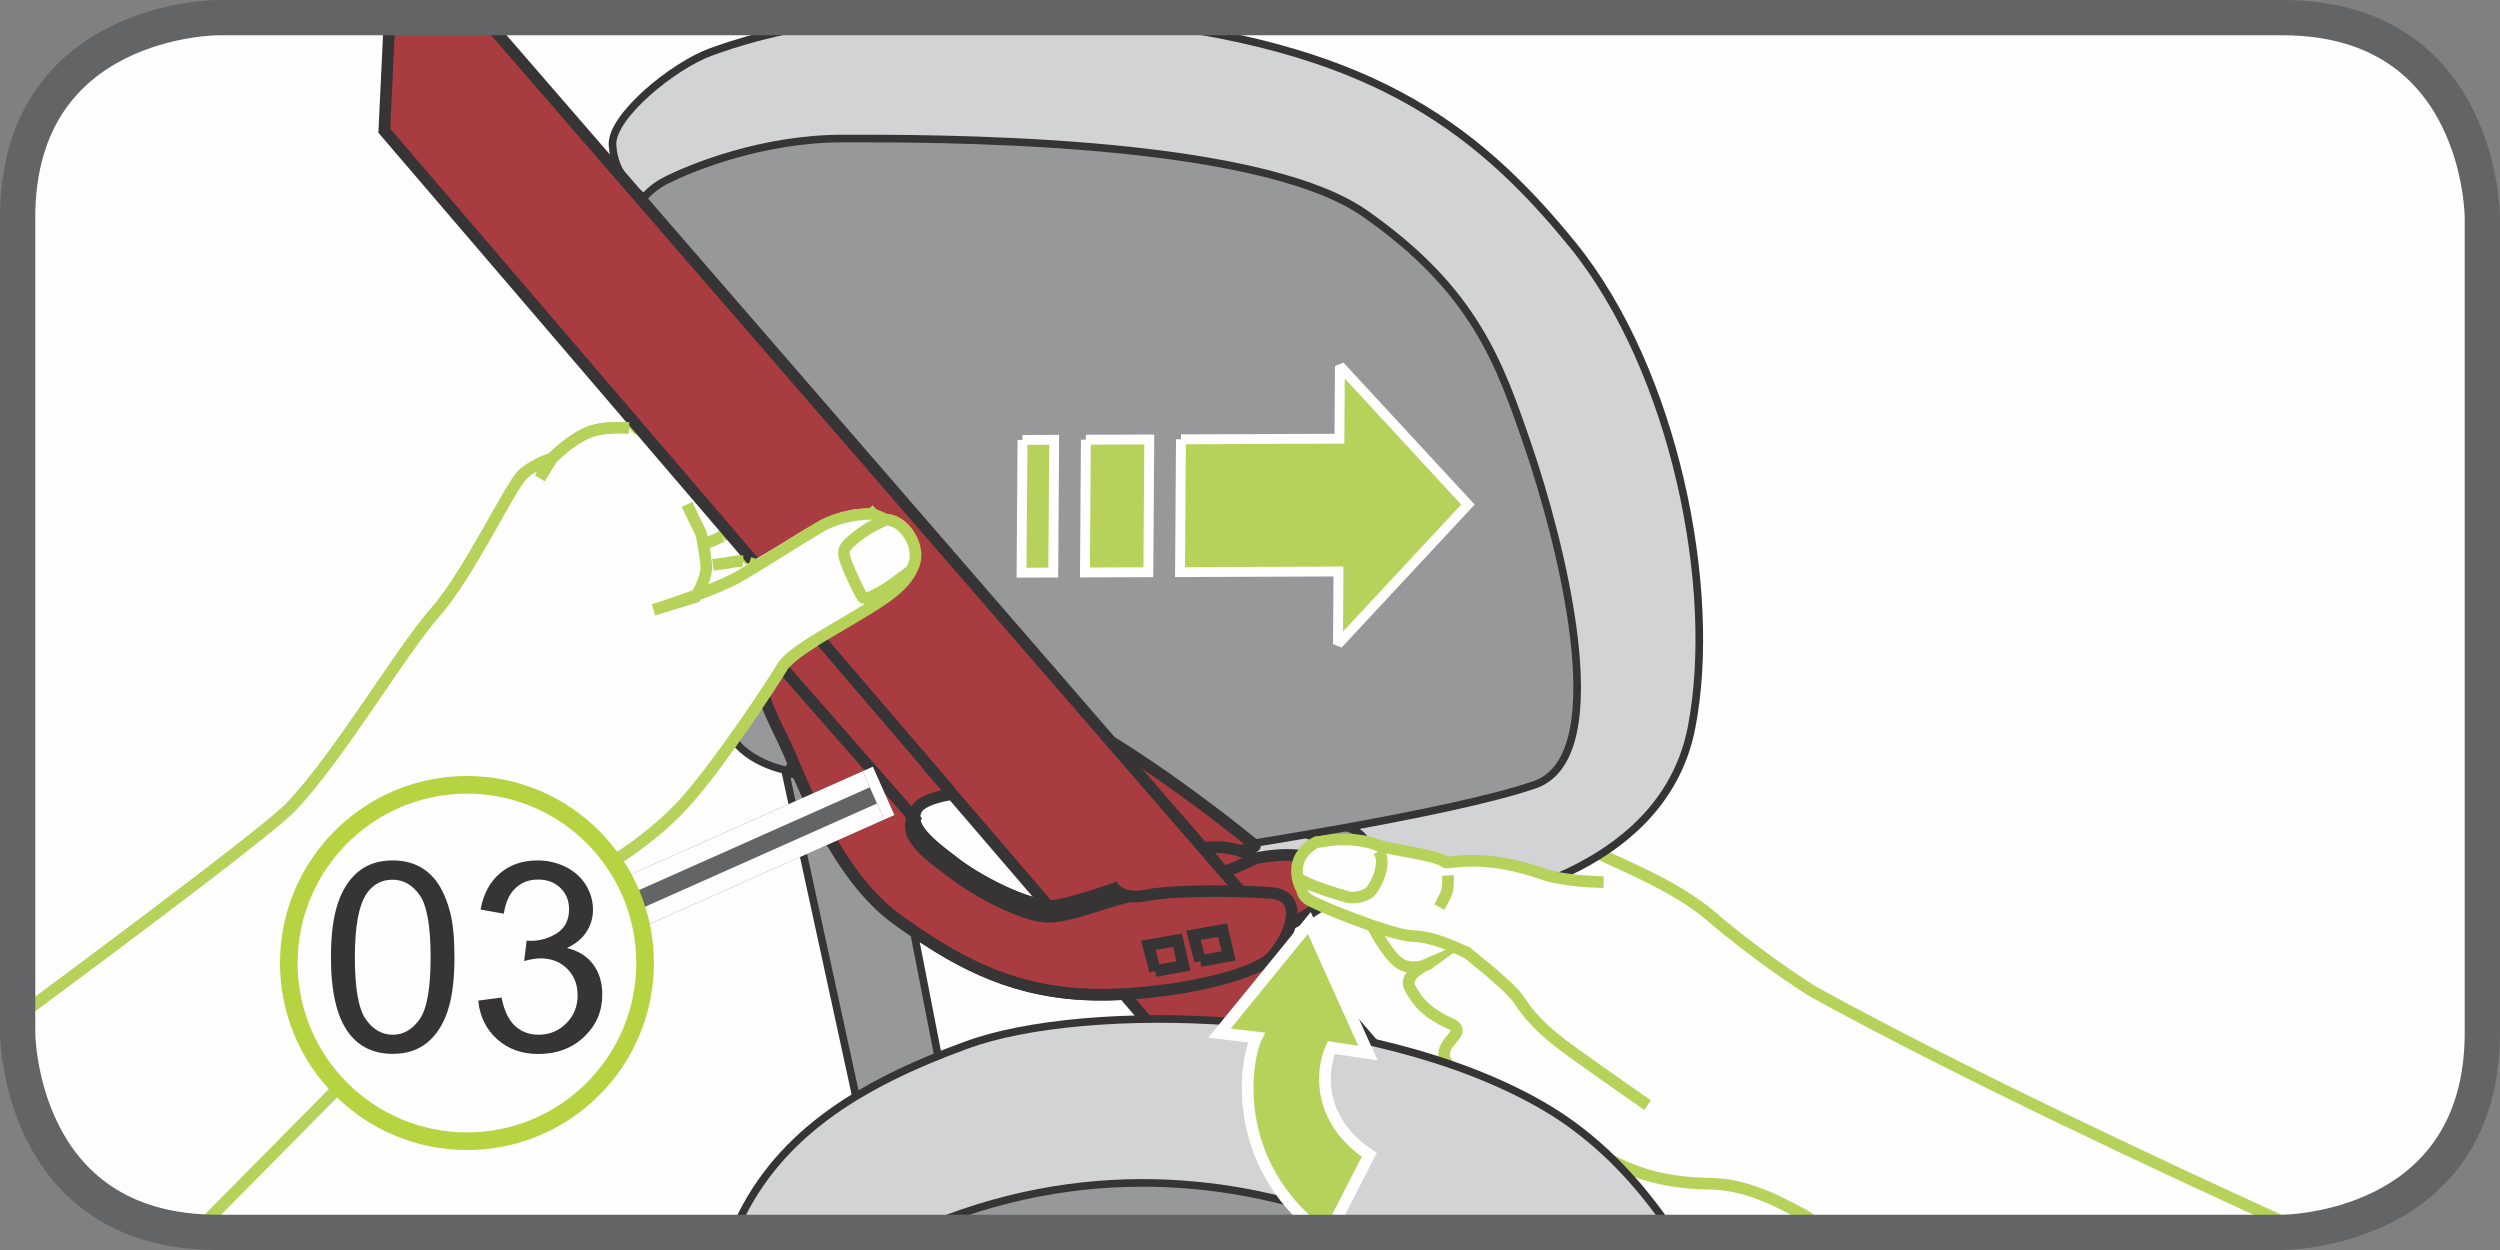
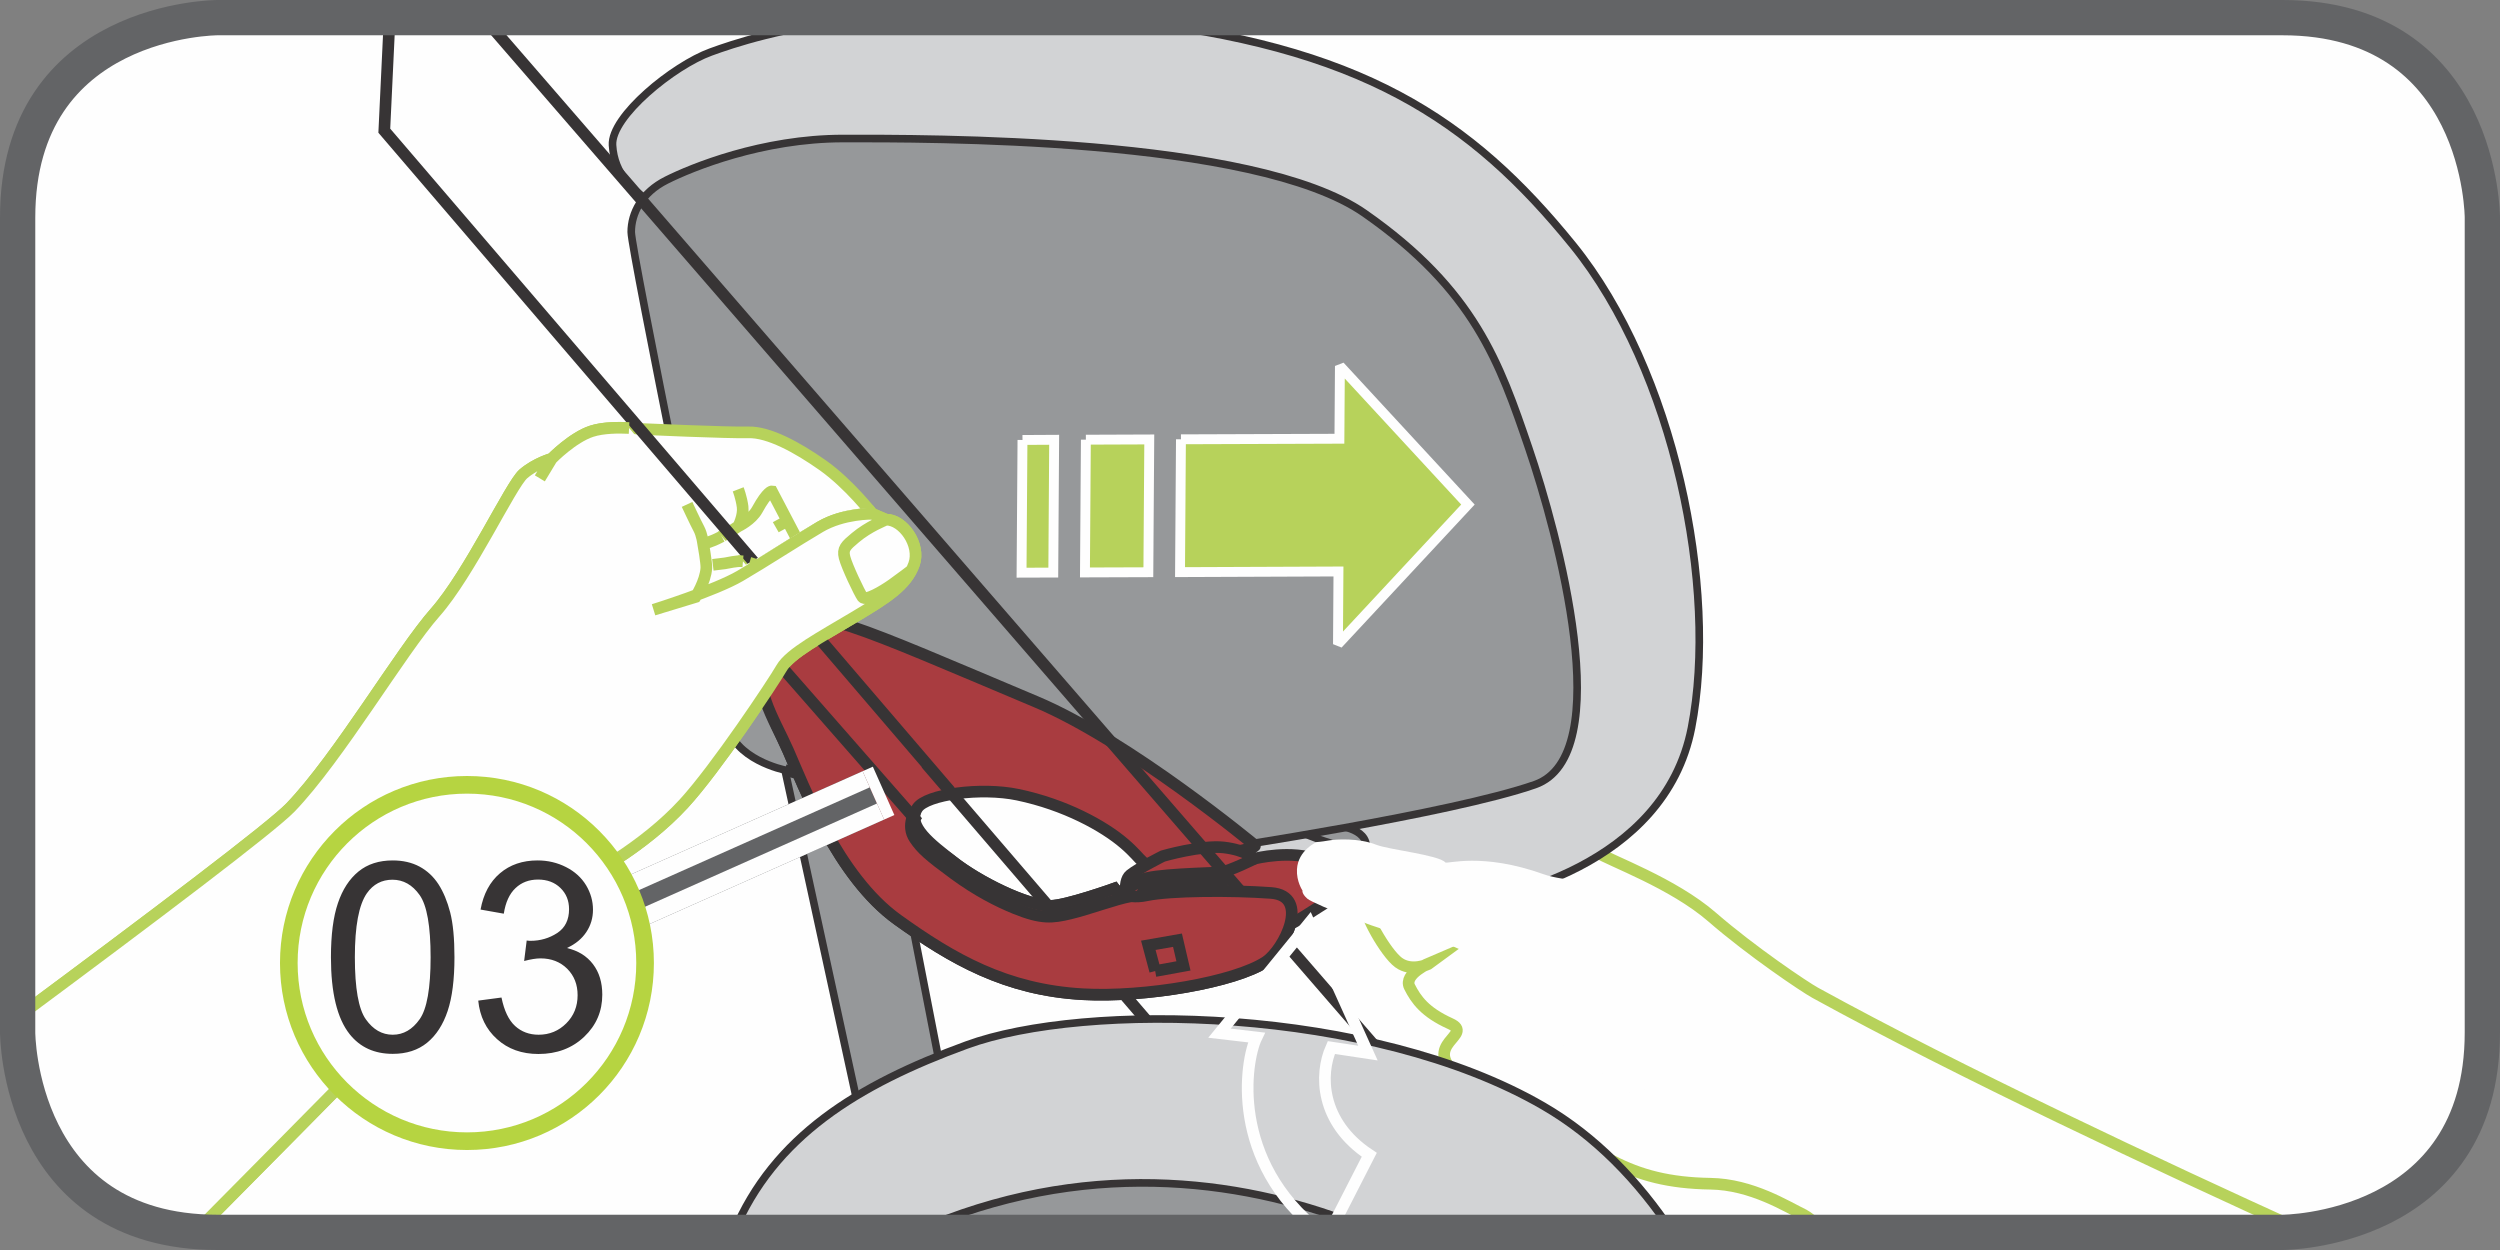
<svg xmlns="http://www.w3.org/2000/svg" xml:space="preserve" width="25mm" height="12.5mm" version="1.1" style="shape-rendering:geometricPrecision; text-rendering:geometricPrecision; image-rendering:optimizeQuality; fill-rule:evenodd; clip-rule:evenodd" viewBox="0 0 13779.27 6889.63">
  <rect x="0" y="0" width="13779.27" height="6889.63" fill="#808080" stroke="none" />
  <defs>
    <style type="text/css">
   
    .str5 {stroke:#FEFEFE;stroke-width:64.16;stroke-miterlimit:4}
    .str3 {stroke:#373435;stroke-width:64.16;stroke-miterlimit:10}
    .str2 {stroke:#373435;stroke-width:64.16;stroke-miterlimit:4}
    .str0 {stroke:#B7D25B;stroke-width:64.16;stroke-miterlimit:10}
    .str9 {stroke:#FEFEFE;stroke-width:291.68;stroke-miterlimit:4}
    .str6 {stroke:#636466;stroke-width:194.45;stroke-miterlimit:4}
    .str4 {stroke:#FEFEFE;stroke-width:54.46;stroke-miterlimit:2.613}
    .str10 {stroke:#B6D441;stroke-width:97.23;stroke-miterlimit:2.613}
    .str1 {stroke:#373435;stroke-width:42;stroke-miterlimit:10}
    .str7 {stroke:#636466;stroke-width:291.68;stroke-linejoin:bevel;stroke-miterlimit:4}
    .str8 {stroke:#FEFEFE;stroke-width:97.01;stroke-linejoin:bevel;stroke-miterlimit:4}
    .fil6 {fill:none}
    .fil1 {fill:none;fill-rule:nonzero}
    .fil5 {fill:#96989A}
    .fil8 {fill:#B7D25B}
    .fil0 {fill:#FEFEFE;fill-rule:nonzero}
    .fil2 {fill:#D2D3D5;fill-rule:nonzero}
    .fil3 {fill:#96989A;fill-rule:nonzero}
    .fil9 {fill:#373435;fill-rule:nonzero}
    .fil7 {fill:#B7D25B;fill-rule:nonzero}
    .fil4 {fill:#A93C40;fill-rule:nonzero}
   
  </style>
  </defs>
  <g id="Слой_x0020_1">
    <path class="fil0" d="M1199.51 97.23c0,0 -1102.29,0 -1102.29,1102.29l0 4490.61c0,0 0,1102.29 1102.29,1102.29l11380.24 0c0,0 1102.29,0 1102.29,-1102.29l0 -4490.61c0,0 0,-1102.29 -1102.29,-1102.29l-11380.24 0z" />
    <path class="fil0" d="M12691.81 6784.03c-780.35,-354.46 -1893.38,-875.7 -2687.12,-1312.23 -59.09,-32.46 -351.92,-229.29 -567.98,-417.07 -216.22,-187.84 -562.3,-310.92 -635.39,-357.82 -73.31,-47.4 -158.52,-92.54 -289.92,-106.16 -131.07,-12.4 -589.15,-90.39 -798.37,-117.23 -209.44,-26.46 -284.9,245.99 -431.68,262.91 -147,17.47 266.38,207.46 247.31,248.69 -19.02,40.79 108.31,267.7 179.68,320.01 71.38,52.69 162.54,9.37 162.54,9.37l12.24 -8.98c0,0 -149.86,63.61 -113.71,134.38 35.55,70 84.16,138.84 223.22,201.84 138.4,62.39 -167.23,113.93 44.09,289.53 157.69,131.62 419.83,229.62 419.83,229.62 0,0 139.39,75.84 197.93,112.6 58.75,36.54 80.91,46.46 232.15,125.23 151.46,78.32 311.69,122.08 540.37,125.61 228.68,3.47 420.76,126.55 515.68,172.08 16.04,7.72 60.19,41.78 125.78,96.18l2511.13 0c0,0 43.16,-0.06 112.22,-8.54z" />
    <path class="fil1 str0" d="M12691.86 6784.03c-780.35,-354.51 -1893.44,-875.7 -2687.18,-1312.23 -59.09,-32.46 -351.92,-229.29 -567.98,-417.07 -216.22,-187.84 -562.3,-310.92 -635.39,-357.82 -73.31,-47.4 -158.52,-92.54 -289.92,-106.16 -131.07,-12.4 -589.15,-90.39 -798.37,-117.23 -209.44,-26.46 -284.9,245.99 -431.68,262.91 -147,17.47 266.38,207.46 247.31,248.69 -19.02,40.79 108.31,267.7 179.68,320.01 71.38,52.69 162.54,9.37 162.54,9.37l12.24 -8.98c0,0 -149.86,63.61 -113.71,134.38 35.55,70 84.16,138.84 223.22,201.84 138.4,62.39 -167.23,113.93 44.09,289.53 157.69,131.62 419.83,229.62 419.83,229.62 0,0 139.39,75.84 197.93,112.6 58.75,36.54 80.91,46.46 232.15,125.23 151.46,78.32 311.69,122.08 540.37,125.61 228.68,3.47 420.76,126.55 515.68,172.08 16.04,7.72 60.19,41.78 125.78,96.18m-1573.43 -1836.23c0,0 11.46,-11.68 -12.02,-46.13 -23.37,-34.56 -43.76,-48.56 -43.76,-48.56m-245.77 -79.92c0,0 -15.54,6.39 -27.61,25.63 -11.85,19.29 -28,39.08 -28,39.08" />
    <path class="fil2" d="M6540.69 4721.16c0,0 1232.36,279.99 1475.04,261.31 242.68,-18.63 1157.68,-205.48 1307.21,-970.83 149.15,-765.52 -93.53,-1969.88 -653.69,-2660.72 -560.21,-690.84 -1166.83,-1101.68 -2501.87,-1241.68 -41.12,-4.3 -81.63,-8.27 -121.59,-11.85l-1265.54 0c-465.74,49.83 -746.01,146.78 -862.91,189.38 -205.37,74.63 -550.67,354.62 -541.36,513.31 9.37,158.68 112,261.53 252,336.16 140,74.68 2912.72,3584.92 2912.72,3584.92z" />
    <path class="fil1 str1" d="M6540.69 4721.16c0,0 1232.36,279.99 1475.04,261.31 242.68,-18.63 1157.68,-205.48 1307.21,-970.83 149.15,-765.52 -93.53,-1969.88 -653.69,-2660.72 -560.21,-690.84 -1166.83,-1101.68 -2501.87,-1241.68 -41.12,-4.3 -81.63,-8.27 -121.59,-11.85m-1265.54 0c-465.74,49.83 -746.01,146.78 -862.91,189.38 -205.37,74.63 -550.67,354.62 -541.36,513.31 9.37,158.68 112,261.53 252,336.16 140,74.68 2912.72,3584.92 2912.72,3584.92" />
    <path class="fil3" d="M7310.34 4545.5c0,0 184.48,0 215.62,92.32 30.7,92.6 52.69,237.61 56.99,277.07 4.46,39.52 -70.22,83.61 -92.38,-13.17 -21.77,-96.68 -74.68,-232.98 -171.52,-259.38 -96.79,-26.29 -382.46,-162.6 -382.46,-131.84 0,30.53 373.75,35 373.75,35z" />
    <path class="fil1 str1" d="M7310.34 4545.5c0,0 184.48,0 215.62,92.32 30.7,92.6 52.69,237.61 56.99,277.07 4.46,39.52 -70.22,83.61 -92.38,-13.17 -21.77,-96.68 -74.68,-232.98 -171.52,-259.38 -96.79,-26.29 -382.46,-162.6 -382.46,-131.84 0,30.53 373.75,35 373.75,35" />
    <path class="fil3" d="M4784.66 6351.31l-458.13 -2106.96c0,0 -286.17,-57.16 -320.62,-263.24 -34.23,-205.92 -526.75,-2599.32 -526.75,-2702.33 0,-103.07 57.38,-217.6 194.84,-286.22 137.3,-68.84 526.53,-229.07 973.2,-229.07 446.61,0 2267.35,-11.46 2874.19,412.22 606.89,423.68 744.36,824.44 904.58,1293.82 160.17,469.54 492.31,1694.74 34.39,1855.13 -458.08,160.23 -1751.9,354.84 -1751.9,354.84l-1110.83 -469.38 -709.91 160.23 343.54 1763.42 -446.61 217.55z" />
    <path class="fil1 str1" d="M4784.66 6351.31l-458.13 -2106.96c0,0 -286.17,-57.16 -320.62,-263.24 -34.23,-205.92 -526.75,-2599.32 -526.75,-2702.33 0,-103.07 57.38,-217.6 194.84,-286.22 137.3,-68.84 526.53,-229.07 973.2,-229.07 446.61,0 2267.35,-11.46 2874.19,412.22 606.89,423.68 744.36,824.44 904.58,1293.82 160.17,469.54 492.31,1694.74 34.39,1855.13 -458.08,160.23 -1751.9,354.84 -1751.9,354.84l-1110.83 -469.38 -709.91 160.23 343.54 1763.42 -446.61 217.55" />
    <path class="fil4" d="M6918.02 4660.2c0,0 -694.59,-576.14 -1206.13,-791.59 -511.38,-215.23 -807.52,-344.37 -1017.52,-414.37 -210,-70.16 -392.98,-118.56 -473.68,85.98 -80.86,204.54 42.99,414.54 123.68,597.69 80.86,182.99 272.22,694.14 602.98,931.37 300.61,215.62 596.31,387.14 1022.15,410.68 338.69,18.85 837.45,-66.14 1007.6,-179.08 99.93,-66.14 249.29,-363.06 28.39,-379.15 -220.85,-16.15 -555.91,-14 -684.99,13.01 -129.3,27.01 -177.92,-37.7 -177.92,-37.7 0,0 -266.77,95.85 -352.75,95.85 -127.71,0 -397.39,-132.61 -540.92,-246.76 -110.23,-87.47 -258.61,-193.3 -192.47,-292.62 50.71,-76.06 351.32,-115.53 553.15,-73.31 260.54,54.46 473.84,172.08 586.83,269.08 113.16,96.84 97.01,134.76 188.61,113.16 91.38,-21.55 532.98,-70 532.98,-102.24z" />
    <path class="fil1 str2" d="M6918.02 4660.2c0,0 -694.59,-576.14 -1206.13,-791.59 -511.38,-215.23 -807.52,-344.37 -1017.52,-414.37 -210,-70.16 -392.98,-118.56 -473.68,85.98 -80.86,204.54 42.99,414.54 123.68,597.69 80.86,182.99 272.22,694.14 602.98,931.37 300.61,215.62 596.31,387.14 1022.15,410.68 338.69,18.85 837.45,-66.14 1007.6,-179.08 99.93,-66.14 249.29,-363.06 28.39,-379.15 -220.85,-16.15 -555.91,-14 -684.99,13.01 -129.3,27.01 -177.92,-37.7 -177.92,-37.7 0,0 -266.77,95.85 -352.75,95.85 -127.71,0 -397.39,-132.61 -540.92,-246.76 -110.23,-87.47 -258.61,-193.3 -192.47,-292.62 50.71,-76.06 351.32,-115.53 553.15,-73.31 260.54,54.46 473.84,172.08 586.83,269.08 113.16,96.84 97.01,134.76 188.61,113.16 91.38,-21.55 532.98,-70 532.98,-102.24" />
    <path class="fil4" d="M6215.5 4988.04c0,0 -33.24,-127.76 14.22,-165.52 47.4,-38.09 179.85,-104.17 179.85,-104.17 0,0 212.7,-61.46 335.77,-47.46 122.91,14.39 170.15,61.62 170.15,61.62 0,0 203.6,-52.09 354.84,9.31 151.46,61.68 198.75,127.76 23.92,241.3 -175.16,113.76 -189.55,118.23 -284.07,146.83 -94.69,28.39 -662.23,113.54 -699.99,80.31 -37.92,-33.07 -94.69,-222.23 -94.69,-222.23z" />
    <path class="fil1 str2" d="M6215.5 4988.04c0,0 -33.24,-127.76 14.22,-165.52 47.4,-38.09 179.85,-104.17 179.85,-104.17 0,0 212.7,-61.46 335.77,-47.46 122.91,14.39 170.15,61.62 170.15,61.62 0,0 203.6,-52.09 354.84,9.31 151.46,61.68 198.75,127.76 23.92,241.3 -175.16,113.76 -189.55,118.23 -284.07,146.83 -94.69,28.39 -662.23,113.54 -699.99,80.31 -37.92,-33.07 -94.69,-222.23 -94.69,-222.23" />
    <path class="fil1 str3" d="M6915.48 4732.57c0,0 -141.93,70.94 -189,75.62 -47.46,4.68 -388.08,9.54 -435.37,42.61 -47.24,33.24 -99.32,42.55 -89.79,104.23m553.38 47.24l-23.76 -151.46c0,0 -416.08,14.17 -434.93,70.77 -18.91,56.94 -18.91,108.86 -18.91,108.86l477.59 -28.16m-1707.58 -534.75c0,0 -56.77,80.53 -4.68,156.15 38.53,56.22 75.62,90.06 217.6,194.07 125.01,91.6 240.31,150.69 335.77,189.16 145.84,58.92 203.38,51.92 302.76,28.44 99.38,-23.76 250.84,-80.31 331.14,-94.75m-1903.03 -696.07l77 19.62" />
    <polygon class="fil4" points="6367.01,5352.14 6522.94,5323.76 6489.92,5182.05 6329.09,5210.22 " />
    <polyline class="fil1 str3" points="6367.01,5352.14 6522.94,5323.76 6489.92,5182.05 6329.09,5210.22 6367.01,5352.14 " />
    <polygon class="fil4" points="6615.59,5296.92 6771.52,5268.53 6738.45,5126.77 6577.67,5154.99 " />
    <polyline class="fil1 str3" points="6615.59,5296.92 6771.52,5268.53 6738.45,5126.77 6577.67,5154.99 6615.59,5296.92 " />
    <path class="fil0" d="M8838.52 4862.04c0,0 -216.22,-2.92 -331.91,-43.93 -339.85,-121.53 -531.38,-54.07 -540.53,-64.76 -36.16,-41.23 -309.92,-69.45 -380.91,-97.45 -96.07,-38.09 -222.45,-30.31 -259.38,-23.7 -47.07,8.16 -69.23,9.15 -69.23,9.15 0,0 -102.24,44.15 -108.08,150.08 -3.53,67.3 30.31,116.68 30.31,116.68 0,0 -4.85,17.47 27.23,45.47 32.08,28.22 463.76,203.44 580.6,205.75 146.61,3.31 323.92,108.86 300.22,91.38 -57.16,-42 226.53,173.62 282.31,256.29 55.61,83.01 112.6,160.56 309.15,300.55 195.83,140 402.69,283.74 402.69,283.74l-242.46 -1229.28z" />
-     <path class="fil1 str0" d="M8838.52 4862.04c0,0 -216.22,-2.92 -331.91,-43.93 -339.85,-121.53 -531.38,-54.07 -540.53,-64.76 -36.16,-41.23 -309.92,-69.45 -380.91,-97.45 -96.07,-38.09 -222.45,-30.31 -259.38,-23.7 -47.07,8.16 -69.23,9.15 -69.23,9.15 0,0 -102.24,44.15 -108.08,150.08 -3.53,67.3 30.31,116.68 30.31,116.68 0,0 -4.85,17.47 27.23,45.47 32.08,28.22 463.76,203.44 580.6,205.75 146.61,3.31 323.92,108.86 300.22,91.38 -57.16,-42 226.53,173.62 282.31,256.29 55.61,83.01 112.6,160.56 309.15,300.55 195.83,140 402.69,283.74 402.69,283.74m-1482.59 -1401.74c47.24,65.7 -12.62,186.24 -40.84,219.7 -28,33.07 -96.62,43.54 -128.7,35 -31.91,-8.16 -254.37,-73.86 -280.22,-112.16m831.83 -7c0,0 4.3,70.77 -9.54,100.7 -13.78,30.15 -37.53,74.3 -37.53,74.3" />
    <path class="fil0" d="M97.06 5606.12c750.69,-556.46 1399.81,-1047.06 1503.87,-1155.36 265.39,-276.08 610.31,-863.52 798.37,-1075.83 187.84,-212.53 416.46,-703.68 485.31,-762.99 68.84,-59.14 156.31,-83.61 156.31,-83.61 0,0 115.53,-118.06 220.52,-151.68 104.78,-33.84 272.99,-12.07 272.99,-12.07 0,0 480.84,21.61 590.91,18.52 110.23,-3.14 266.77,80.69 410.84,182.38 143.69,101.69 271.45,266.38 271.45,266.38l75.62 32.24c94.69,-0.77 192.52,140 154.77,245.6 -42.55,118.78 -154.55,187.23 -332.47,293.61 -177.53,106.38 -351.92,198.53 -398.06,279.22 -46.24,80.69 -360.85,553.38 -538.77,747 -221.07,240.37 -521.9,402.52 -712.99,504.6 -190.98,102.46 -544.67,381.52 -646.91,503.22 -41.67,49.61 -636.88,652.64 -1328.32,1350.53 -983.23,-76.5 -983.45,-1097.82 -983.45,-1097.82l0 -83.94z" />
    <path class="fil1 str0" d="M97.06 5606.12c750.69,-556.46 1399.81,-1047.06 1503.87,-1155.36 265.39,-276.08 610.31,-863.52 798.37,-1075.83 187.84,-212.53 416.46,-703.68 485.31,-762.99 68.84,-59.14 156.31,-83.61 156.31,-83.61 0,0 115.53,-118.06 220.52,-151.68 104.78,-33.84 272.99,-12.07 272.99,-12.07 0,0 480.84,21.61 590.91,18.52 110.23,-3.14 266.77,80.69 410.84,182.38 143.69,101.69 271.45,266.38 271.45,266.38l75.62 32.24c94.69,-0.77 192.52,140 154.77,245.6 -42.55,118.78 -154.55,187.23 -332.47,293.61 -177.53,106.38 -351.92,198.53 -398.06,279.22 -46.24,80.69 -360.85,553.38 -538.77,747 -221.07,240.37 -521.9,402.52 -712.99,504.6 -190.98,102.46 -544.67,381.52 -646.91,503.22 -41.67,49.61 -636.88,652.64 -1328.32,1350.53m1960.4 -4259.56l-65.48 108.31m1832.2 195.22c0,0 -158.46,-3.69 -287.77,72.31 -129.3,76.01 -300.44,188.22 -440.22,269.91 -140,81.85 -477.37,186.85 -477.37,186.85l231.22 -70.38c0,0 54.84,-83.83 59.69,-159.45 1.71,-26.62 -17.14,-133.6 -17.14,-133.6 0,0 42.77,-9.31 95.68,-37.53 52.69,-28.39 97.39,-59.09 97.39,-59.09 0,0 73.53,-34.61 104.61,-91.38 57.38,-104.61 81.08,-101.31 81.08,-101.31l140.99 269.3m-326.68 -76.61c0,0 30.53,-57.16 23.92,-107.92 -6.78,-50.76 -24.31,-95.85 -24.31,-95.85m-192.69 300.39c0,0 -6.78,-50.71 -23.7,-82.4 -17.14,-31.69 -65.53,-134.98 -65.53,-134.98m489 125.83c0,0 5.46,-3.14 36.98,-20.06m713.99 254.75c0,0 -57.6,44.53 -110.29,81.85 -52.47,36.93 -145.78,91.6 -162.54,68.84 -16.7,-22.76 -86.92,-170.92 -98.94,-218.92 -12.29,-47.84 7.17,-65.15 59.47,-108.91 75.07,-62.78 158.3,-93.7 168.77,-99.38m-954.13 249.07c0,0 46.08,-5.62 66.31,-8.16 20.45,-2.7 62.83,-14.77 97.23,-11.46 34.45,3.31 80.14,22.38 80.14,22.38" />
-     <path class="fil4" d="M2147.69 97.39l-29.54 622.99 3050.95 3561.39c-0.77,-0.22 -1.54,0.17 -2.31,0l2154.69 2510.8 1144.78 0 -5800.52 -6695.18 -518.05 0z" />
    <path class="fil1 str2" d="M2147.69 97.39l-29.54 622.99 3050.95 3561.39c-0.77,-0.22 -1.54,0.17 -2.31,0l2154.69 2510.8m1144.78 0l-5800.52 -6695.18" />
    <path class="fil2" d="M9218.83 6792.57c-188.94,-284.46 -424.29,-529.56 -712.94,-696.73 -949.06,-549.85 -2527.94,-574.37 -3177.94,-336.16 -602.87,220.25 -1063.1,505.31 -1284.45,1032.89l5175.33 0z" />
    <path class="fil1 str1" d="M9218.83 6792.57c-188.94,-284.46 -424.29,-529.56 -712.94,-696.73 -949.06,-549.85 -2527.94,-574.37 -3177.94,-336.16 -602.87,220.25 -1063.1,505.31 -1284.45,1032.89" />
    <path class="fil3" d="M5220.69 6716.07c908.6,-339.08 1751.29,-189.22 2360.5,75.07l3.25 1.43 -2518.46 0c49.16,-30.42 100.59,-56.27 154.71,-76.5z" />
    <path class="fil1 str1" d="M5220.69 6716.07c908.6,-339.08 1751.29,-189.22 2360.5,75.07l3.25 1.43m-2518.46 0c49.16,-30.42 100.59,-56.27 154.71,-76.5" />
    <path class="fil5" d="M7248.28 6792.57c-116.19,-29.49 -237.06,-47.79 -361.46,-53.68 -184.64,-8.87 -364.1,10.36 -534.36,53.68l895.82 0z" />
    <path class="fil6 str1" d="M7248.28 6792.57c-116.19,-29.49 -237.06,-47.79 -361.46,-53.68 -184.64,-8.87 -364.1,10.36 -534.36,53.68" />
    <path class="fil4" d="M4217.01 3571.7c-80.69,204.54 46.68,383.06 127.38,566.22 80.86,182.93 272.17,694.14 603.15,931.37 300.39,215.62 596.15,387.14 1021.98,410.62 338.69,18.91 837.45,-66.09 1007.6,-179.08 99.93,-66.09 249.24,-363 28.39,-379.15 -220.91,-16.15 -555.91,-14 -685.05,13.06 -129.3,27.01 -177.92,-37.53 -177.92,-37.53 0,0 -266.77,95.63 -352.69,95.63 -127.76,0 -397.45,-132.61 -540.92,-246.54 -110.23,-87.69 -273.6,-134.38 -207.46,-233.7l-824.44 -940.9z" />
    <path class="fil1 str2" d="M4217.01 3571.7c-80.69,204.54 46.68,383.06 127.38,566.22 80.86,182.93 272.17,694.14 603.15,931.37 300.39,215.62 596.15,387.14 1021.98,410.62 338.69,18.91 837.45,-66.09 1007.6,-179.08 99.93,-66.09 249.24,-363 28.39,-379.15 -220.91,-16.15 -555.91,-14 -685.05,13.06 -129.3,27.01 -177.92,-37.53 -177.92,-37.53 0,0 -266.77,95.63 -352.69,95.63 -127.76,0 -397.45,-132.61 -540.92,-246.54 -110.23,-87.69 -273.6,-134.38 -207.46,-233.7l-824.44 -940.9" />
    <path class="fil1 str3" d="M5047.13 4467.57c0,0 -56.77,80.53 -4.68,156.15 38.53,56.22 75.68,89.84 217.6,194.07 124.84,91.6 240.31,150.47 335.77,189.22 145.84,58.87 203.38,51.87 302.76,28.16 99.38,-23.53 250.84,-80.31 331.14,-94.47" />
    <polygon class="fil4" points="6367.01,5352.14 6522.94,5323.76 6489.92,5182.05 6329.09,5210.22 " />
    <polyline class="fil1 str3" points="6367.01,5352.14 6522.94,5323.76 6489.92,5182.05 6329.09,5210.22 6367.01,5352.14 " />
-     <polygon class="fil4" points="6615.59,5296.92 6771.52,5268.53 6738.45,5126.77 6577.67,5154.99 " />
-     <path class="fil1 str3" d="M6615.59 5296.92l155.93 -28.39 -33.07 -141.76 -160.78 28.22 37.92 141.93m-2288.96 -1052.52l77.16 19.84" />
    <path class="fil0" d="M97.06 5606.12c750.69,-556.46 1399.81,-1047.06 1503.87,-1155.36 265.39,-276.08 610.31,-863.52 798.37,-1075.83 187.84,-212.53 416.46,-703.68 485.31,-762.99 68.84,-59.14 156.31,-83.61 156.31,-83.61 0,0 115.53,-118.06 220.52,-151.68 62.39,-20.17 147.33,-20.56 205.81,-17.64l644.04 753.78 0 0c0,0 146.83,-83.23 268.14,-159.67l0 0c109.19,-68.84 265.11,-158.57 406.71,-147.71 13.72,16.48 21.5,26.46 21.5,26.46l75.62 32.24c94.69,-0.77 192.52,140 154.77,245.6 -42.55,118.78 -154.55,187.23 -332.47,293.61 -177.53,106.38 -351.92,198.53 -398.06,279.22 -46.24,80.69 -360.85,553.38 -538.77,747 -221.07,240.37 -521.9,402.52 -712.99,504.6 -190.98,102.46 -544.67,381.52 -646.91,503.22 -41.67,49.61 -636.88,652.64 -1328.32,1350.53 -983.23,-76.5 -983.45,-1097.82 -983.45,-1097.82l0 -83.94z" />
    <path class="fil1 str0" d="M97.06 5606.12c750.69,-556.46 1399.81,-1047.06 1503.87,-1155.36 265.39,-276.08 610.31,-863.52 798.37,-1075.83 187.84,-212.53 416.46,-703.68 485.31,-762.99 68.84,-59.14 156.31,-83.61 156.31,-83.61 0,0 115.53,-118.06 220.52,-151.68 62.39,-20.17 147.33,-20.56 205.81,-17.64m1318.9 446.39c13.72,16.48 21.5,26.46 21.5,26.46l75.62 32.24c94.69,-0.77 192.52,140 154.77,245.6 -42.55,118.78 -154.55,187.23 -332.47,293.61 -177.53,106.38 -351.92,198.53 -398.06,279.22 -46.24,80.69 -360.85,553.38 -538.77,747 -221.07,240.37 -521.9,402.52 -712.99,504.6 -190.98,102.46 -544.67,381.52 -646.91,503.22 -41.67,49.61 -636.88,652.64 -1328.32,1350.53m1960.4 -4259.56l-65.48 108.31m1832.2 195.22c0,0 -158.46,-3.69 -287.77,72.31 -129.3,76.01 -300.44,188.22 -440.22,269.91 -140,81.85 -477.37,186.85 -477.37,186.85l231.22 -70.38c0,0 54.84,-83.83 59.69,-159.45 1.71,-26.62 -17.14,-133.6 -17.14,-133.6 0,0 42.77,-9.31 95.68,-37.53l6.12 -3.31m404.28 -5.24l13.67 26.07m-519.75 20.01c0,0 -6.78,-50.71 -23.7,-82.4 -17.14,-31.69 -65.53,-134.98 -65.53,-134.98m1239.97 360.52c0,0 -57.6,44.53 -110.29,81.85 -52.47,36.93 -145.78,91.6 -162.54,68.84 -16.7,-22.76 -86.92,-170.92 -98.94,-218.92 -12.29,-47.84 7.17,-65.15 59.47,-108.91 75.07,-62.78 158.3,-93.7 168.77,-99.38m-954.13 249.07c0,0 46.08,-5.62 66.31,-8.16 20.45,-2.7 62.83,-14.77 97.23,-11.46l2.43 0.22m35.99 7.72c22.71,6.5 41.72,14.44 41.72,14.44" />
    <path class="fil7" d="M5635.61 2424.99l-5.07 731.46 174.83 -0.55 4.85 -731.9 -174.61 0.99zm349.39 -1.54l-5.02 731.68 349.39 -1.21 5.07 -731.84 -349.44 1.38zm524.05 -2.15l-5.07 732.06 873.22 -3.53 -2.7 400.76 716.3 -769.6 -705.61 -763.76 -2.76 400.92 -873.39 3.14z" />
    <path class="fil1 str4" d="M5635.61 2424.99l-5.07 731.46 174.83 -0.55 4.85 -731.9 -174.61 0.99m349.39 -1.54l-5.02 731.68 349.39 -1.21 5.07 -731.84 -349.44 1.38m524.05 -2.15l-5.07 732.06 873.22 -3.53 -2.7 400.76 716.3 -769.6 -705.61 -763.76 -2.76 400.92 -873.39 3.14" />
-     <path class="fil8" d="M7278.32 6792.57c-501.9,-391.28 -416.24,-943.11 -353.19,-1074.23l-203.77 -23.76 495.01 -607.22 323.37 716.91 -201.84 -30.53c-65.92,147.77 -62.23,411.23 209.06,591.08l-218.92 427.76 -49.72 0z" />
    <path class="fil6 str5" d="M7278.32 6792.57c-501.9,-391.28 -416.24,-943.11 -353.19,-1074.23l-203.77 -23.76 495.01 -607.22 323.37 716.91 -201.84 -30.53c-65.92,147.77 -62.23,411.23 209.06,591.08l-218.92 427.76" />
    <path class="fil6 str6" d="M1199.51 97.23c0,0 -1102.29,0 -1102.29,1102.29l0 4490.61c0,0 0,1102.29 1102.29,1102.29l11380.24 0c0,0 1102.29,0 1102.29,-1102.29l0 -4490.61c0,0 0,-1102.29 -1102.29,-1102.29l-11380.24 0z" />
    <line class="fil6 str7" x1="4813.81" y1="4384.01" x2="1988.02" y2="5642.22" />
    <line class="fil6 str8" x1="4853.33" y1="4472.86" x2="2027.54" y2="5731.13" />
    <line class="fil6 str8" x1="4774.24" y1="4295.16" x2="1948.44" y2="5553.38" />
    <line class="fil6 str9" x1="4813.81" y1="4384.01" x2="4870.2" y2="4358.93" />
    <path class="fil0" d="M3555.49 5307.83c0,542.3 -439.01,982.08 -981.52,982.08 -542.3,0 -982.13,-439.78 -982.13,-982.08 0,-541.91 439.83,-982.13 982.13,-982.13 542.52,0 981.52,440.22 981.52,982.13z" />
    <path class="fil1 str10" d="M3555.49 5307.83c0,542.3 -439.01,982.08 -981.52,982.08 -542.3,0 -982.13,-439.78 -982.13,-982.08 0,-541.91 439.83,-982.13 982.13,-982.13 542.52,0 981.52,440.22 981.52,982.13z" />
    <path class="fil9" d="M1824.04 5276.14c0,-123.63 12.79,-222.84 38.42,-298.07 25.24,-75.23 63.27,-133.49 113.27,-174.45 50.05,-40.9 112.88,-61.18 188.94,-61.18 55.78,0 105,11.19 147.55,33.9 42.16,22.76 76.89,55.01 104.61,97.56 27.28,42.61 48.78,94.25 64.49,155.04 15.71,61.18 23.53,143.41 23.53,247.2 0,122.36 -12.4,221.13 -37.59,296.36 -25.24,75.23 -62.83,133.55 -112.88,174.45 -49.99,40.95 -113.27,61.57 -189.71,61.57 -100.48,0 -179.85,-35.94 -237.28,-108.25 -69.06,-86.81 -103.34,-228.18 -103.34,-424.13zm131.84 0c0,171.14 20.28,285.23 60.35,341.84 40.13,56.66 89.29,85.16 148.43,85.16 58.7,0 108.31,-28.5 148.38,-85.54 40.13,-56.66 60.35,-170.75 60.35,-341.45 0,-171.97 -20.23,-286.06 -60.35,-342.72 -40.07,-56.61 -90.12,-84.71 -150.03,-84.71 -58.7,0 -105.82,24.8 -140.99,74.79 -44.2,63.66 -66.14,181.06 -66.14,352.64zm680.03 238.93l128.15 -16.98c14.88,72.75 40.07,125.28 75.23,157.08 35.11,31.86 78.54,47.95 129.36,47.95 59.97,0 110.79,-21.05 152.56,-62.83 41.72,-41.72 62.39,-93.42 62.39,-154.99 0,-59.14 -19.02,-107.48 -57.43,-145.95 -38.47,-38.03 -87.64,-57.05 -147.16,-57.05 -23.98,0 -54.18,4.96 -90.12,14.5l14.05 -112.88c8.65,1.27 15.27,1.65 20.67,1.65 54.57,0 103.73,-14.44 147.55,-42.99 43.43,-28.5 65.31,-72.31 65.31,-131.45 0,-47.13 -15.71,-85.98 -47.51,-116.96 -31.86,-31.03 -73.2,-46.3 -123.19,-46.3 -50.05,0 -91.38,15.71 -124.45,47.13 -33.46,31.42 -54.95,78.54 -64.49,140.93l-128.15 -22.71c15.71,-85.98 51.26,-152.56 107.09,-200.07 55.39,-47.13 124.4,-70.72 207.07,-70.72 56.66,0 109.13,12.4 157.08,36.82 47.95,24.36 84.77,57.87 110.4,100.04 25.19,42.16 38.03,87.2 38.03,134.76 0,45.03 -12.02,85.98 -36.38,122.75 -24.42,37.2 -59.97,66.58 -107.48,88.46 61.57,14.5 109.52,43.82 143.86,88.9 34.28,45.03 51.26,100.86 51.26,168.22 0,91.38 -33.07,168.66 -99.65,231.93 -66.53,63.22 -150.86,95.02 -252.16,95.02 -91.77,0 -167.83,-27.23 -228.18,-81.79 -60.74,-54.57 -95.08,-125.28 -103.73,-212.48z" />
  </g>
</svg>